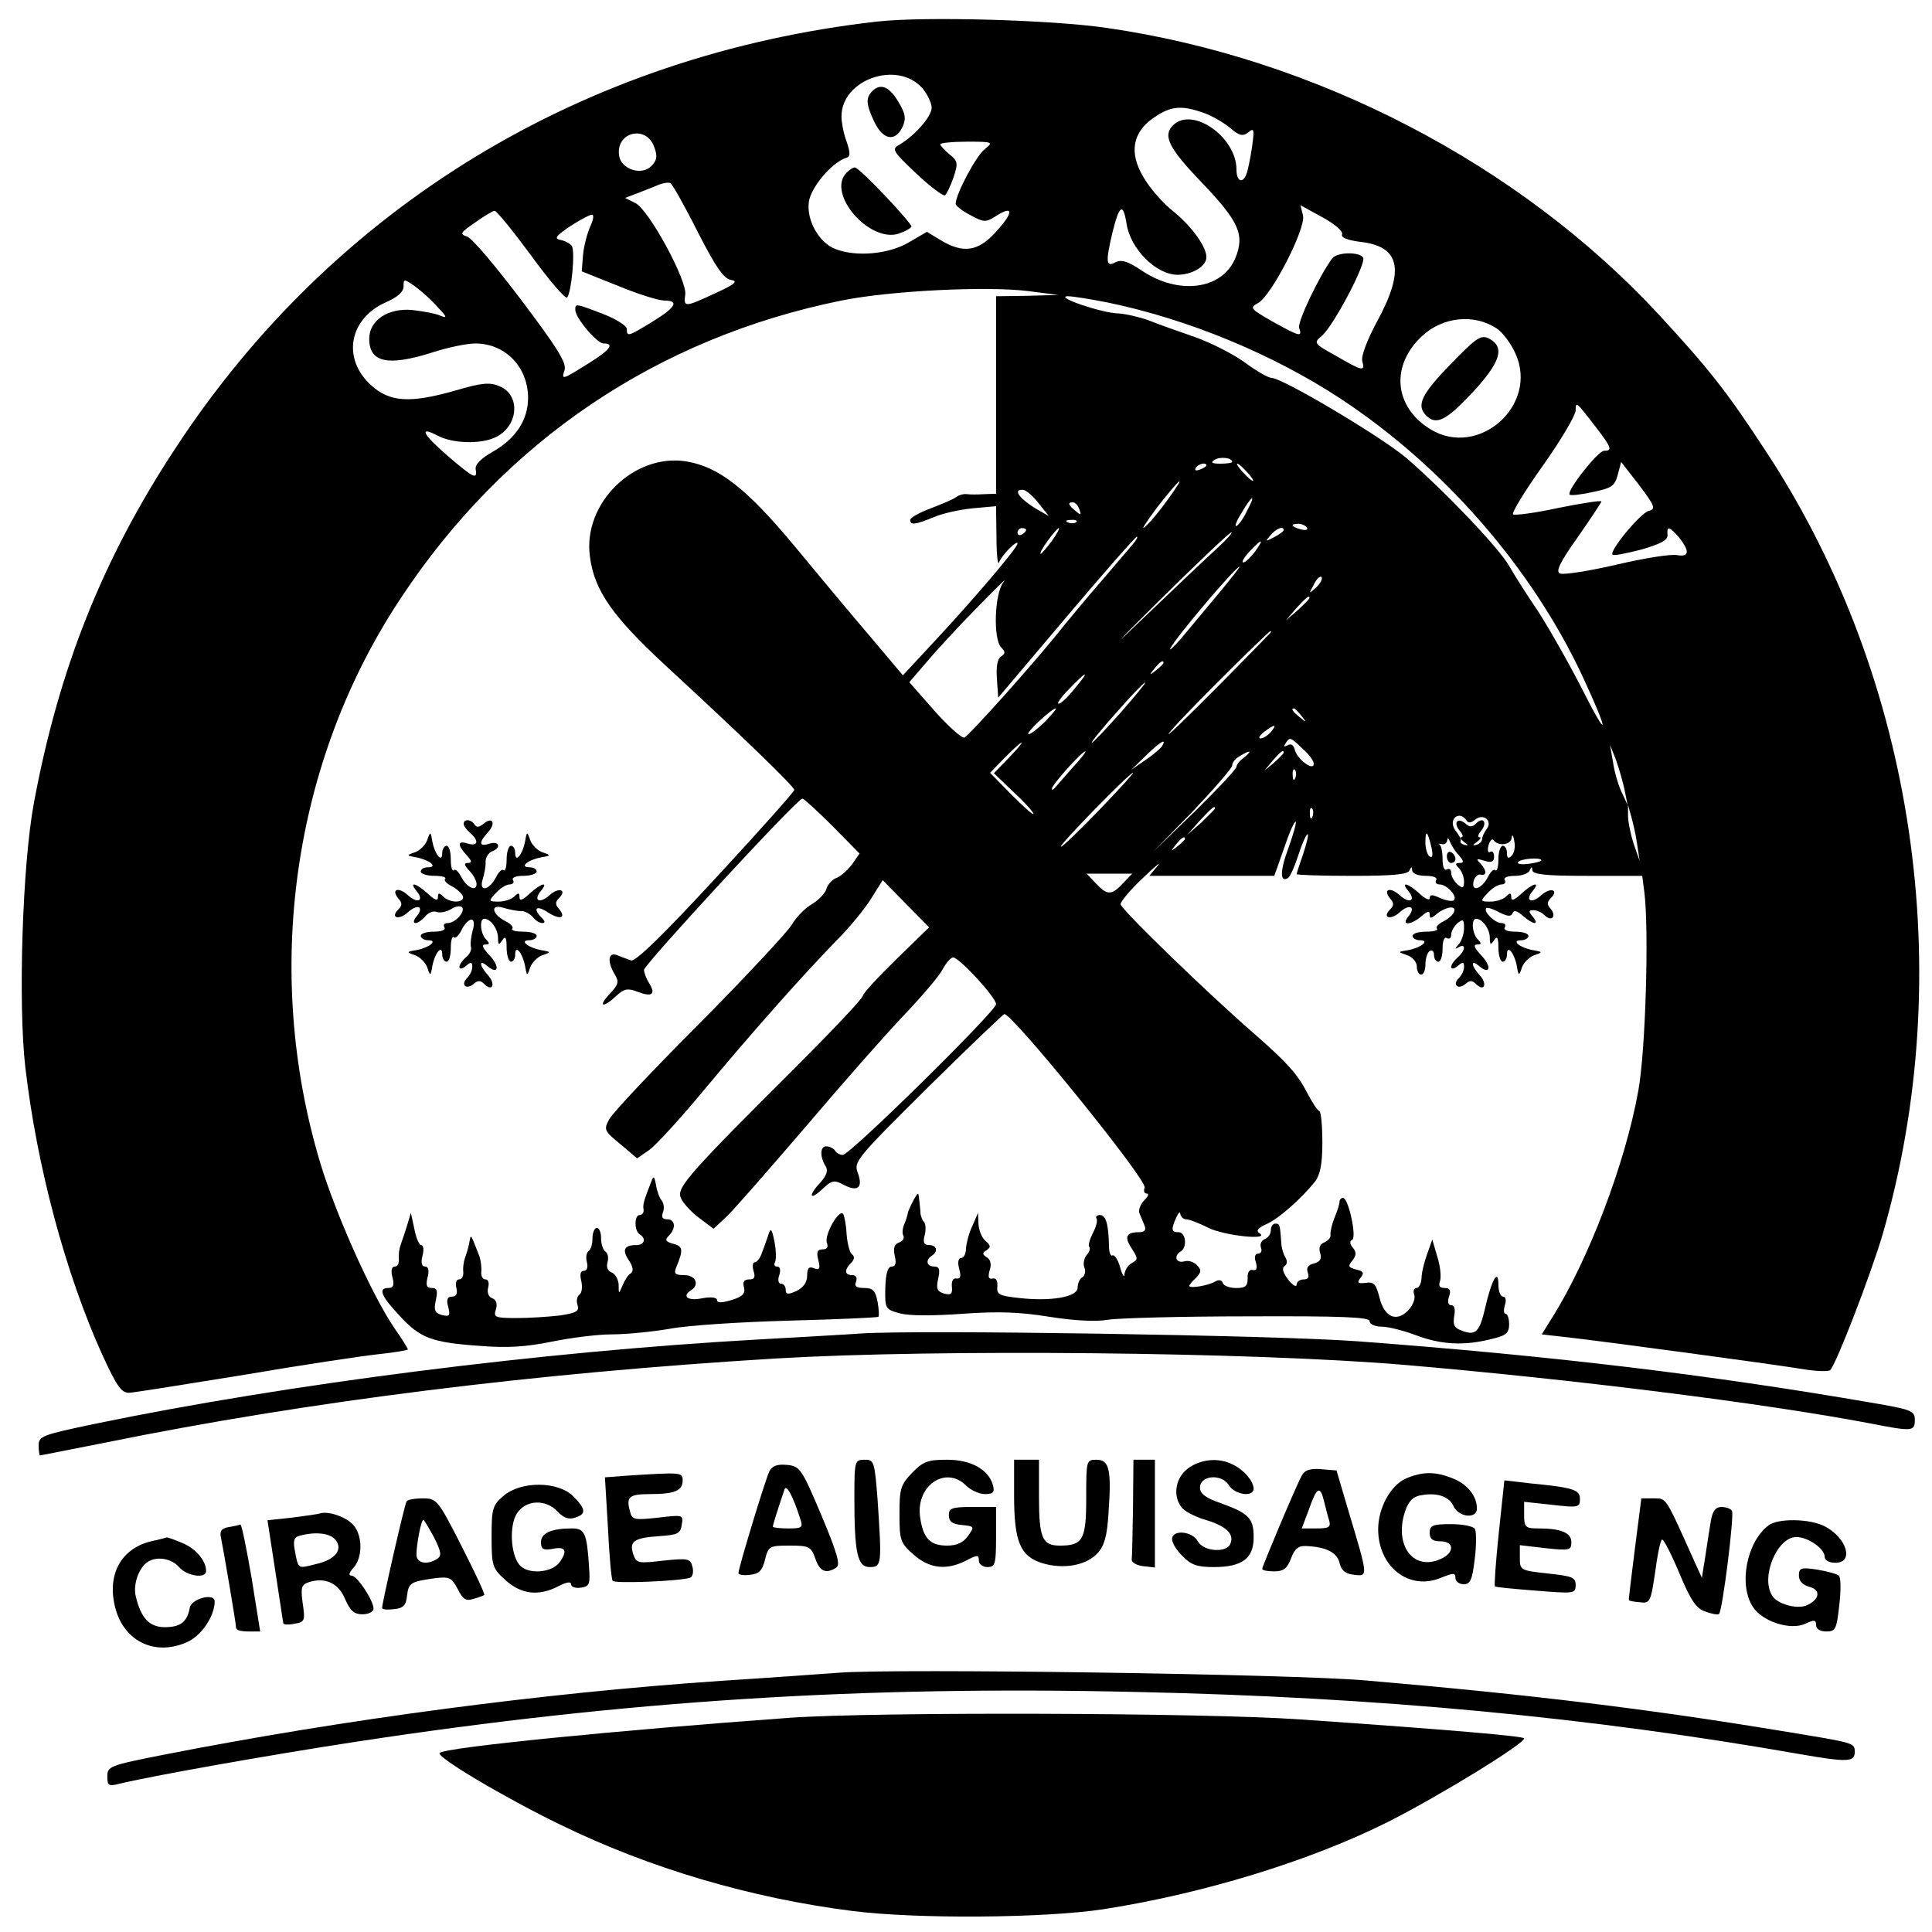
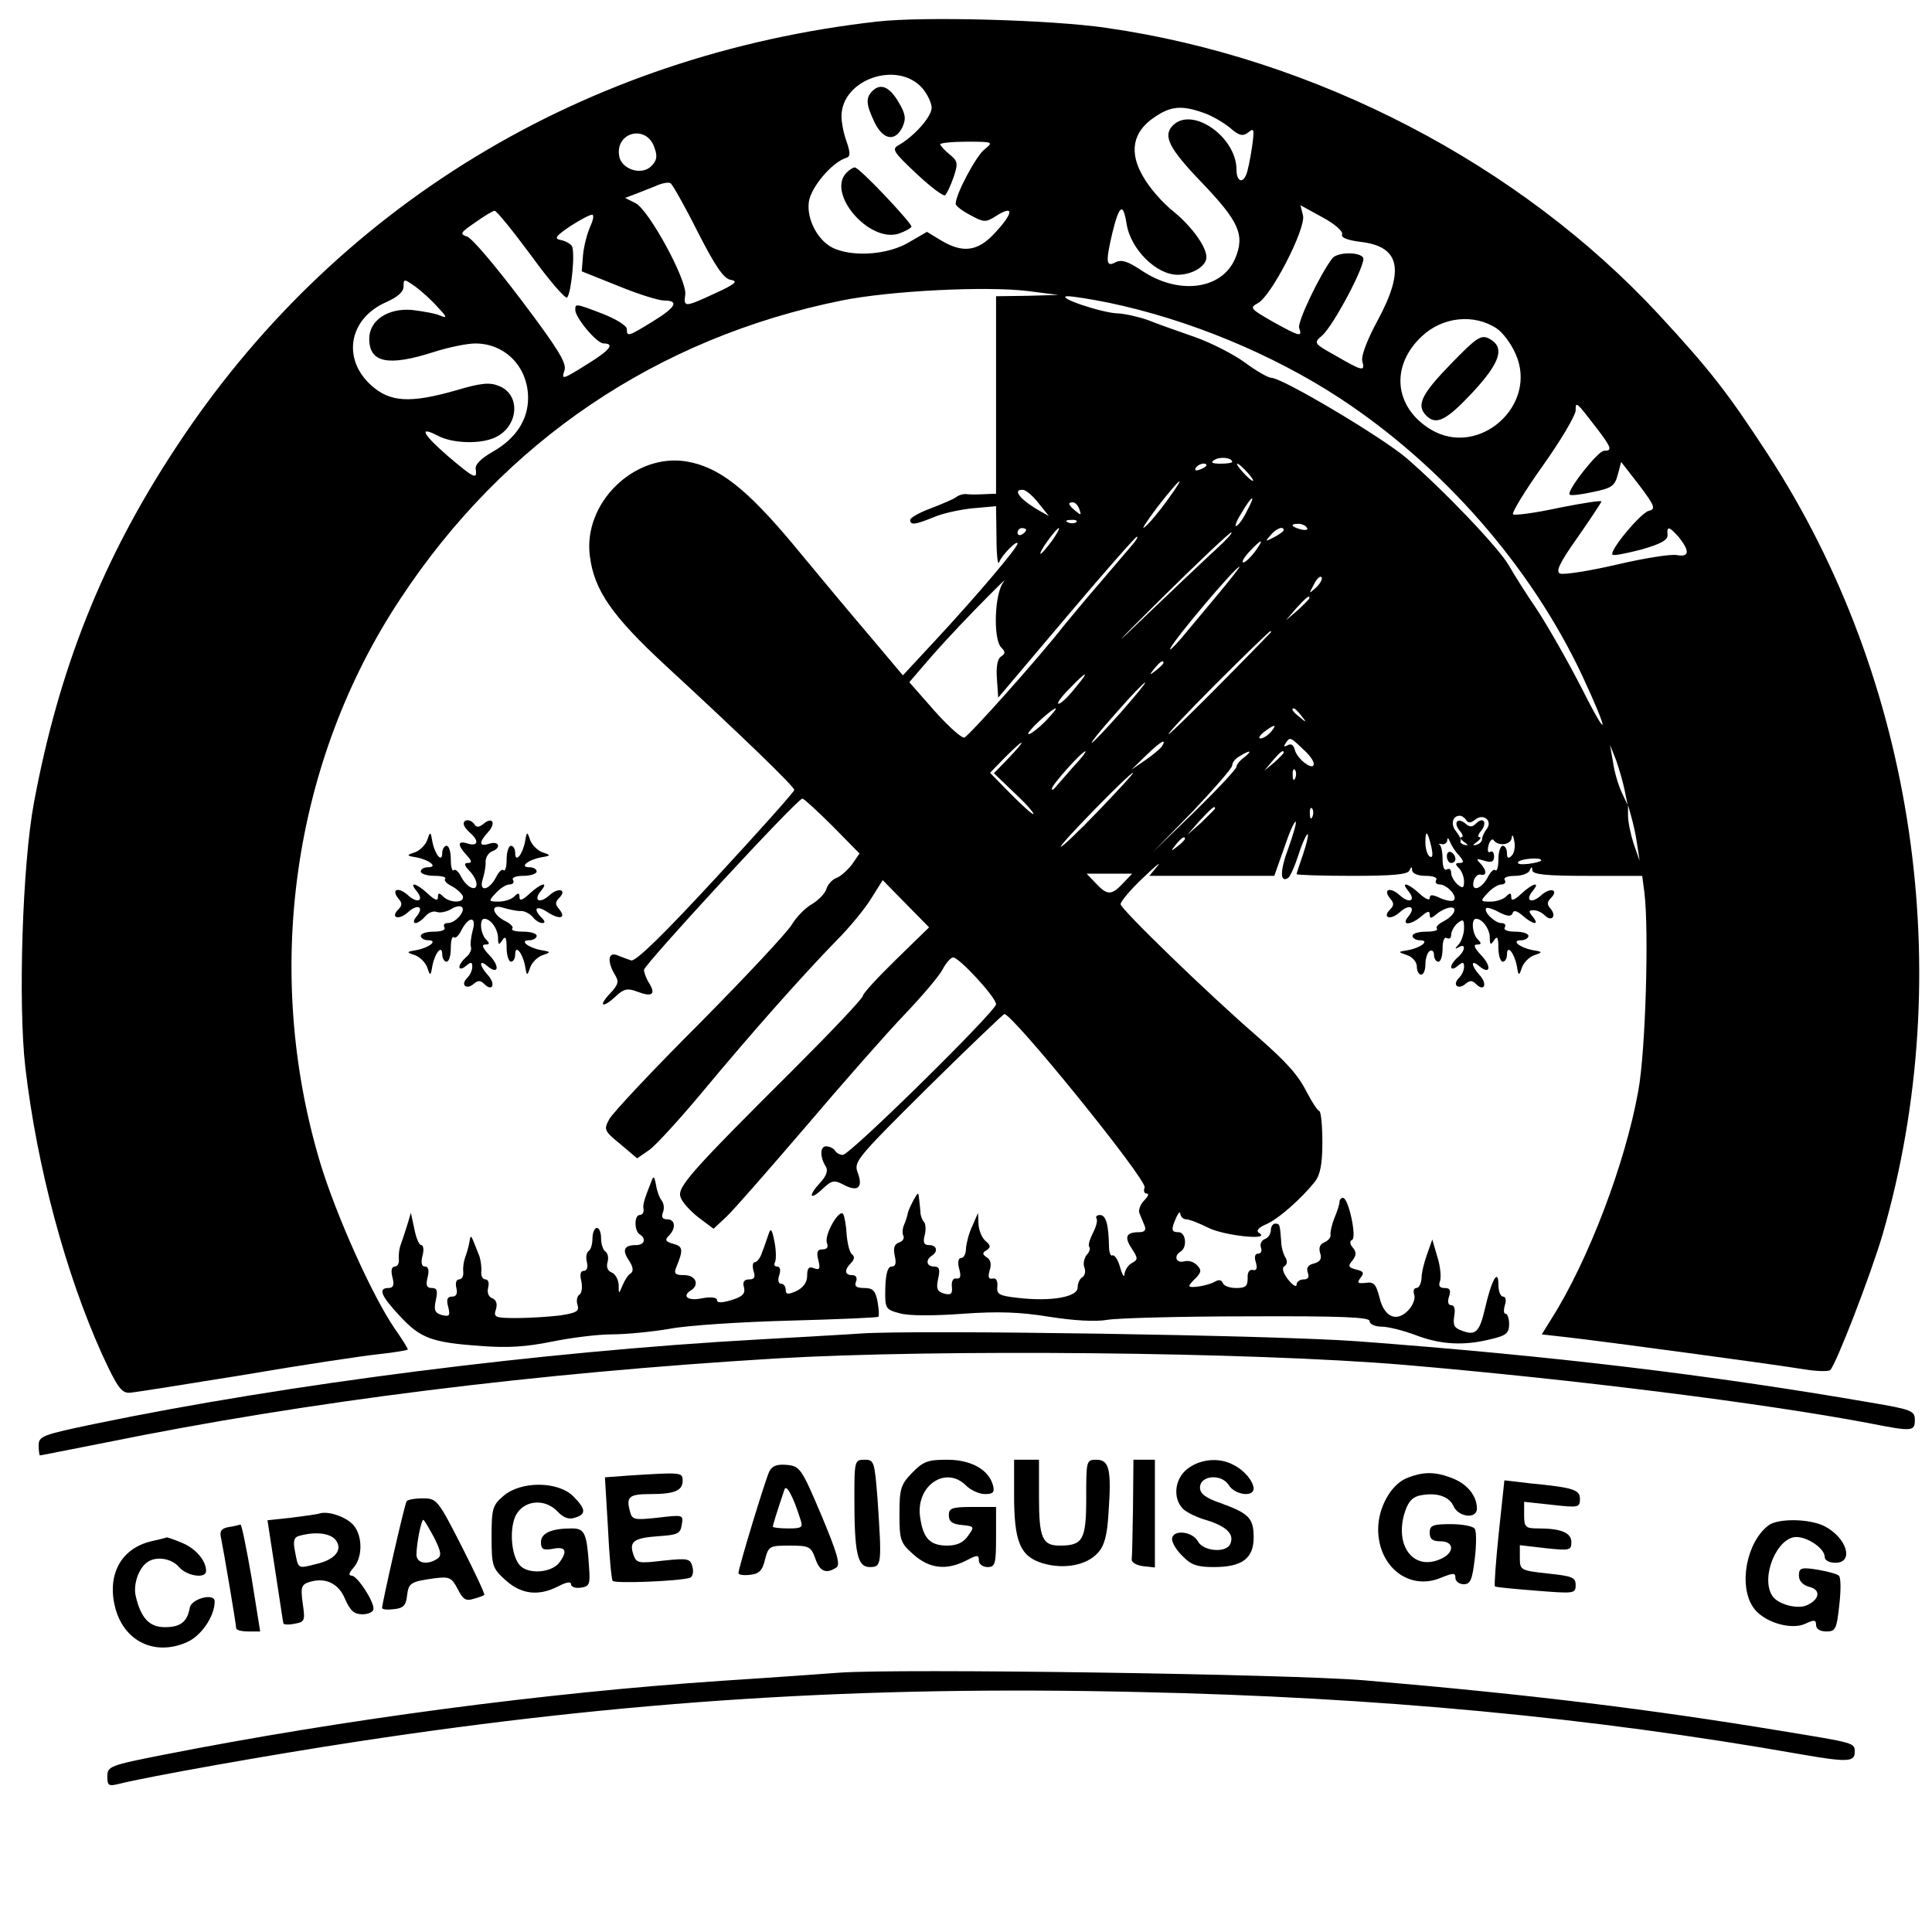
<svg xmlns="http://www.w3.org/2000/svg" version="1.0" width="450pt" height="450pt" viewBox="0 0 450 450" preserveAspectRatio="xMidYMid meet">
  <g transform="translate(0,450) scale(0.1,-0.1)" fill="#000000" stroke="none">
    <path d="M2045 4450 c-685 -77 -1268 -431 -1637 -995 -169 -257 -271 -513 -329 -825 -27 -144 -37 -469 -20 -616 27 -232 94 -481 179 -669 35 -76 45 -90 64 -89 13 1 133 20 268 42 135 23 275 44 313 48 37 4 67 9 67 11 0 2 -14 25 -31 49 -52 76 -136 263 -173 385 -134 446 -65 935 187 1315 242 367 598 607 1027 694 114 23 338 34 435 22 l70 -9 -72 -2 -73 -1 0 -230 0 -230 -27 -1 c-16 -1 -34 -1 -41 0 -8 1 -19 -2 -25 -7 -7 -5 -33 -16 -59 -26 -27 -10 -48 -22 -48 -27 0 -13 12 -11 54 6 20 9 61 18 91 21 l55 5 1 -73 c0 -40 3 -66 6 -58 6 17 43 54 43 44 0 -10 -99 -126 -189 -223 l-78 -84 -75 89 c-42 49 -122 145 -179 214 -110 132 -174 182 -249 195 -122 21 -243 -97 -226 -221 10 -79 52 -139 175 -253 180 -166 301 -283 301 -291 0 -4 -82 -96 -182 -204 -120 -130 -187 -196 -198 -193 -8 3 -23 8 -32 12 -22 9 -24 -15 -6 -45 10 -16 9 -23 -12 -45 -28 -30 -16 -34 15 -5 18 17 27 19 50 10 34 -13 43 -6 27 20 -7 11 -12 25 -12 31 0 12 357 399 369 399 3 0 35 -29 70 -64 l63 -64 -18 -26 c-11 -14 -27 -28 -36 -31 -9 -3 -20 -15 -23 -25 -3 -11 -19 -27 -34 -36 -16 -9 -37 -31 -47 -48 -10 -17 -106 -120 -214 -229 -109 -109 -203 -209 -211 -224 -13 -24 -12 -27 26 -58 l39 -33 29 20 c15 11 71 72 125 137 108 130 230 268 311 351 30 30 66 74 80 97 l27 43 54 -55 54 -55 -77 -75 c-42 -41 -77 -79 -77 -84 0 -6 -71 -81 -158 -168 -243 -242 -275 -278 -267 -301 3 -11 22 -32 41 -47 l36 -27 30 28 c17 16 99 110 184 209 84 99 187 216 229 260 42 44 83 92 91 108 8 15 19 27 24 27 14 0 100 -93 100 -109 0 -16 -340 -351 -357 -351 -6 0 -15 4 -18 10 -3 5 -13 10 -21 10 -14 0 -15 -25 0 -48 5 -9 0 -22 -13 -36 -29 -31 -26 -44 4 -16 22 21 28 22 49 11 33 -18 47 -8 34 27 -10 26 -4 33 161 197 95 94 176 171 180 173 16 5 334 -387 327 -404 -3 -8 -1 -14 5 -14 6 0 3 -7 -6 -16 -9 -9 -14 -23 -11 -30 3 -8 9 -21 12 -29 4 -10 0 -15 -13 -15 -30 0 -35 -11 -17 -38 15 -23 15 -26 0 -34 -9 -5 -16 -17 -17 -26 0 -9 -5 -2 -10 16 -5 18 -13 30 -18 28 -4 -3 -8 7 -8 22 -1 50 -7 72 -21 72 -7 0 -11 -4 -8 -8 3 -5 -1 -20 -9 -35 -7 -14 -11 -28 -8 -31 3 -3 1 -12 -6 -19 -6 -8 -9 -21 -5 -30 3 -8 1 -18 -5 -22 -6 -3 -11 -14 -11 -24 0 -22 -62 -33 -139 -24 -44 5 -50 8 -48 27 1 13 -3 20 -11 18 -10 -2 -11 4 -7 19 5 14 2 25 -6 30 -11 7 -12 11 -1 17 10 7 10 11 -3 22 -8 7 -15 24 -16 39 l-1 26 -13 -30 c-8 -16 -14 -40 -15 -52 0 -13 -5 -23 -11 -23 -7 0 -9 -10 -5 -25 5 -18 3 -24 -6 -23 -8 2 -12 -6 -11 -18 2 -18 -2 -21 -18 -17 -16 5 -19 11 -14 34 5 22 3 29 -9 29 -18 0 -21 15 -6 25 16 10 12 25 -6 25 -12 0 -15 6 -10 24 3 12 2 26 -2 30 -4 4 -7 13 -8 19 0 7 -2 21 -3 32 -2 19 -2 19 -12 2 -6 -11 -12 -24 -14 -30 -1 -7 -5 -20 -9 -29 -4 -9 -5 -21 -2 -26 3 -6 -1 -13 -10 -16 -11 -4 -14 -13 -10 -31 4 -17 2 -25 -7 -25 -9 0 -14 -15 -15 -50 -1 -48 0 -50 34 -59 21 -6 78 -6 146 -1 84 6 134 4 202 -7 57 -9 108 -12 136 -7 25 4 172 8 327 8 220 1 283 -2 283 -11 0 -7 12 -13 28 -13 15 0 51 -9 80 -20 58 -22 112 -25 175 -9 35 8 42 14 42 35 0 13 -4 24 -8 24 -5 0 -5 9 -2 20 4 11 2 20 -4 20 -6 0 -11 12 -11 28 0 39 -16 11 -31 -55 -13 -56 -22 -65 -55 -52 -17 6 -20 13 -17 33 3 16 1 26 -7 26 -7 0 -9 8 -5 20 5 15 2 20 -10 20 -12 0 -15 5 -11 16 3 9 1 34 -6 56 l-12 41 -12 -34 c-7 -19 -13 -44 -13 -56 -1 -13 -6 -23 -12 -23 -6 0 -8 -7 -5 -16 3 -8 -3 -24 -13 -35 -28 -30 -57 -17 -68 29 -8 31 -13 37 -32 34 -19 -2 -21 0 -12 12 9 11 7 15 -10 19 -19 5 -20 8 -9 21 9 12 10 19 1 30 -7 8 -8 15 -2 18 12 4 -8 98 -21 98 -4 0 -8 -4 -8 -9 0 -5 -5 -22 -12 -38 -6 -15 -10 -33 -9 -39 1 -7 -6 -14 -15 -18 -10 -4 -13 -13 -9 -25 4 -13 0 -20 -15 -24 -13 -3 -18 -10 -14 -21 4 -11 1 -16 -10 -16 -9 0 -16 -6 -16 -12 0 -7 -9 -2 -20 12 -12 16 -15 27 -8 31 6 4 7 12 2 20 -5 8 -10 25 -10 39 -3 38 -3 40 -14 40 -5 0 -10 -7 -10 -15 0 -9 -6 -18 -14 -21 -8 -3 -12 -12 -9 -20 3 -8 0 -14 -7 -14 -7 0 -9 -8 -5 -20 4 -14 2 -20 -7 -18 -8 2 -13 -6 -12 -19 0 -19 -5 -23 -27 -23 -15 0 -29 5 -31 12 -3 7 -9 8 -18 3 -14 -9 -60 -17 -60 -10 0 2 7 11 16 19 12 13 13 18 2 29 -7 8 -20 12 -30 9 -19 -5 -25 13 -8 23 16 10 12 45 -5 45 -17 0 -18 6 -5 35 5 11 9 14 9 8 1 -7 7 -13 14 -13 7 0 30 -9 52 -20 36 -18 146 -30 118 -12 -8 5 -3 12 15 20 29 12 83 60 115 100 12 16 17 41 17 91 0 38 -3 71 -7 73 -5 2 -17 21 -28 42 -22 43 -46 70 -120 135 -112 97 -315 294 -315 305 0 6 23 34 52 61 29 28 44 40 34 28 l-19 -23 145 0 146 0 23 65 c12 36 24 63 27 61 2 -3 -6 -30 -17 -61 -20 -53 -20 -82 -1 -70 5 3 16 28 25 56 9 28 19 48 21 46 2 -2 -3 -23 -11 -47 -8 -23 -15 -44 -15 -46 0 -2 58 -4 129 -4 94 0 131 3 134 13 4 9 6 9 6 0 1 -8 14 -13 32 -13 17 0 28 -4 24 -10 -3 -5 0 -10 8 -10 17 0 43 -28 33 -37 -3 -3 -17 -1 -31 5 -19 9 -25 9 -25 0 0 -6 -10 -2 -23 10 -27 25 -46 30 -27 7 19 -23 3 -31 -20 -10 -22 20 -40 14 -22 -8 9 -10 9 -16 0 -25 -20 -20 1 -26 22 -7 23 21 39 13 20 -10 -18 -22 7 -20 32 2 13 11 18 12 18 3 0 -10 3 -10 16 1 21 17 46 21 41 6 -2 -7 -13 -17 -25 -23 -12 -6 -19 -14 -15 -17 3 -4 -8 -7 -25 -7 -18 0 -32 -4 -32 -10 0 -5 8 -10 17 -10 24 0 4 -17 -27 -23 -25 -4 -25 -4 -2 -12 12 -4 22 -16 22 -26 0 -11 5 -19 10 -19 6 0 10 11 10 24 0 14 5 28 10 31 6 3 10 -1 10 -9 0 -9 5 -16 10 -16 6 0 10 14 10 31 0 17 4 28 10 24 6 -3 10 0 10 8 0 8 7 20 15 27 13 10 15 9 15 -12 0 -13 -6 -30 -12 -37 -10 -11 -10 -13 0 -7 17 10 15 -9 -3 -24 -8 -7 -15 -17 -15 -22 0 -6 7 -5 15 2 12 10 15 10 15 -2 0 -8 -5 -19 -12 -26 -16 -16 -2 -28 15 -14 10 9 16 9 25 0 19 -19 27 0 9 20 -21 23 -22 39 -2 22 26 -22 30 -1 5 25 -16 17 -19 25 -10 25 11 0 11 3 2 12 -13 13 -16 48 -4 48 15 0 32 -24 32 -44 0 -17 2 -18 10 -6 7 11 10 7 10 -17 0 -18 5 -33 10 -33 6 0 10 8 10 17 0 24 17 4 23 -27 4 -24 5 -24 12 -3 4 11 17 24 28 28 21 7 21 8 -3 12 -31 6 -51 23 -27 23 9 0 17 5 17 10 0 6 -14 10 -31 10 -17 0 -28 4 -24 10 3 6 0 10 -8 10 -15 0 -43 27 -35 35 2 2 16 -2 30 -10 20 -10 28 -10 31 -2 3 8 10 6 24 -6 24 -21 40 -23 23 -2 -10 12 -10 15 2 15 8 0 19 -5 26 -12 16 -16 28 -2 14 15 -9 10 -9 16 0 25 20 20 -1 26 -22 7 -23 -21 -39 -13 -20 10 19 23 0 18 -27 -7 -16 -15 -23 -17 -23 -8 0 11 -3 11 -12 2 -7 -7 -23 -12 -37 -12 -23 0 -24 1 -6 20 10 11 24 20 32 20 8 0 11 5 8 10 -4 6 6 10 24 10 16 0 32 6 34 13 4 9 6 9 6 0 1 -10 34 -13 129 -13 l127 0 5 -38 c11 -87 3 -369 -14 -462 -30 -169 -117 -397 -202 -531 l-23 -37 62 -7 c72 -8 467 -61 547 -74 30 -5 59 -6 63 -2 14 14 95 224 122 316 176 608 76 1291 -268 1818 -94 144 -134 195 -253 324 -325 351 -800 598 -1286 668 -128 19 -426 27 -533 15z m103 -155 c12 -14 22 -35 22 -46 0 -20 -38 -64 -75 -86 -19 -10 -16 -15 39 -67 32 -30 62 -53 67 -51 4 3 13 22 20 42 11 33 10 38 -10 54 -11 9 -21 20 -21 23 0 3 28 6 63 6 61 0 61 -1 40 -18 -19 -15 -66 -102 -67 -126 -1 -5 15 -17 34 -27 31 -17 36 -17 57 -4 46 30 45 10 -1 -39 -39 -42 -74 -46 -124 -16 l-33 20 -43 -25 c-46 -27 -122 -34 -170 -15 -38 14 -68 67 -62 110 5 34 53 91 86 102 11 3 11 11 2 38 -7 18 -12 45 -12 59 0 86 130 131 188 66z m653 -57 c19 -6 47 -22 63 -35 23 -20 31 -21 44 -11 13 11 14 7 8 -36 -4 -27 -10 -55 -13 -62 -9 -23 -23 -16 -23 11 0 76 -103 148 -148 103 -24 -24 -10 -53 67 -133 87 -91 101 -122 78 -177 -31 -73 -132 -86 -218 -28 -33 22 -47 26 -61 19 -22 -12 -23 1 -7 69 16 65 25 71 33 21 9 -59 69 -119 119 -119 34 0 67 20 67 41 0 24 -33 70 -75 105 -26 20 -58 57 -72 82 -34 57 -25 105 26 139 38 26 63 28 112 11z m-1277 -81 c8 -21 6 -31 -7 -44 -23 -23 -71 -7 -75 25 -8 55 64 72 82 19z m101 -197 c42 -82 61 -110 78 -112 17 -3 9 -10 -37 -31 -71 -33 -74 -33 -70 -4 6 32 -85 199 -116 214 l-24 12 29 11 c17 7 39 15 50 20 11 4 23 6 27 3 4 -2 33 -53 63 -113z m1501 -6 c-3 -7 11 -13 40 -17 95 -10 107 -64 43 -183 -24 -44 -39 -83 -36 -95 7 -25 1 -24 -61 12 -52 29 -53 30 -33 47 27 23 104 169 96 182 -9 14 -61 13 -72 -2 -29 -38 -82 -149 -77 -162 8 -22 1 -20 -62 15 -52 30 -54 32 -34 43 31 16 112 174 105 204 l-6 24 51 -28 c28 -15 49 -33 46 -40z m-1889 -49 c42 -58 80 -102 84 -98 10 12 19 107 11 120 -4 6 -16 12 -26 14 -16 3 -12 9 22 32 23 15 46 27 51 27 5 0 3 -12 -4 -27 -7 -16 -15 -45 -17 -67 l-3 -38 85 -34 c46 -19 94 -34 107 -34 36 0 27 -16 -27 -49 -57 -35 -60 -36 -60 -17 0 7 -25 23 -56 35 -65 25 -64 24 -64 9 0 -18 50 -78 66 -78 26 0 15 -15 -33 -45 -64 -40 -66 -41 -58 -17 5 17 -17 52 -100 162 -59 78 -115 145 -127 149 -18 6 -16 9 19 33 21 15 41 27 45 27 4 1 42 -46 85 -104z m-217 -121 c22 -23 22 -26 5 -19 -11 5 -40 10 -65 13 -56 5 -100 -24 -100 -67 0 -56 44 -65 150 -31 34 11 78 20 97 20 70 0 123 -55 123 -127 0 -51 -29 -95 -82 -125 -28 -16 -42 -30 -40 -41 4 -25 -4 -21 -64 30 -60 52 -70 72 -24 48 34 -18 99 -20 133 -4 55 25 61 100 9 120 -21 9 -42 7 -99 -10 -108 -31 -155 -28 -199 12 -68 62 -51 155 35 193 27 12 41 24 41 37 0 18 1 18 28 -1 15 -11 38 -32 52 -48z m1562 11 c187 -39 382 -120 538 -222 241 -158 446 -393 565 -646 65 -140 63 -157 -3 -26 -33 64 -79 144 -102 179 -24 35 -53 81 -65 102 -23 41 -151 175 -239 251 -56 48 -289 187 -315 187 -7 0 -35 16 -62 36 -26 19 -79 46 -116 59 -37 13 -86 30 -108 39 -22 8 -54 15 -70 16 -36 0 -151 39 -118 40 12 0 55 -7 95 -15z m904 -60 c14 -9 34 -36 44 -59 54 -120 -86 -244 -198 -176 -85 52 -94 148 -20 217 48 45 121 53 174 18z m232 -231 c36 -47 38 -54 18 -54 -14 0 -88 -94 -80 -102 2 -3 27 0 54 6 44 9 51 14 58 40 l8 30 42 -54 c37 -49 39 -56 22 -60 -19 -5 -93 -94 -84 -102 2 -3 32 3 67 12 45 13 62 22 61 34 -2 22 4 20 27 -6 25 -32 24 -46 -5 -41 -13 3 -76 -7 -140 -22 -64 -15 -123 -24 -132 -21 -11 4 -3 23 41 85 30 43 55 81 55 83 0 3 -45 -4 -100 -15 -55 -12 -102 -18 -106 -15 -3 4 28 55 70 114 42 59 76 117 76 128 0 22 1 21 48 -40z m-848 -80 c0 -2 -12 -4 -27 -4 -21 0 -24 3 -14 9 13 8 41 5 41 -5z m-60 -8 c0 -2 -7 -7 -16 -10 -8 -3 -12 -2 -9 4 6 10 25 14 25 6z m95 -16 c10 -11 16 -20 13 -20 -3 0 -13 9 -23 20 -10 11 -16 20 -13 20 3 0 13 -9 23 -20z m-186 -65 c-18 -25 -41 -53 -52 -62 -11 -10 2 10 28 45 56 72 72 83 24 17z m-300 -7 l24 -30 -23 13 c-45 26 -63 50 -37 48 6 0 23 -14 36 -31z m486 -17 c-8 -17 -19 -33 -25 -36 -5 -3 -1 10 11 29 25 43 36 48 14 7z m-391 3 c5 -14 4 -15 -9 -4 -17 14 -19 20 -6 20 5 0 12 -7 15 -16z m-7 -30 c-3 -3 -12 -4 -19 -1 -8 3 -5 6 6 6 11 1 17 -2 13 -5z m537 -13 c4 -5 -3 -7 -14 -4 -23 6 -26 13 -6 13 8 0 17 -4 20 -9z m-654 -5 c0 -3 -4 -8 -10 -11 -5 -3 -10 -1 -10 4 0 6 5 11 10 11 6 0 10 -2 10 -4z m60 -26 c-12 -16 -24 -30 -26 -30 -3 0 4 14 16 30 12 17 24 30 26 30 3 0 -4 -13 -16 -30z m540 25 c0 -2 -10 -10 -22 -16 -21 -11 -22 -11 -9 4 13 16 31 23 31 12z m-155 -42 c-22 -20 -97 -91 -166 -157 -85 -82 -75 -70 33 37 87 86 162 157 166 157 4 0 -11 -17 -33 -37z m-196 10 c-8 -10 -42 -49 -75 -88 -33 -38 -71 -84 -85 -101 -60 -77 -223 -259 -233 -262 -7 -1 -38 27 -70 63 l-58 66 36 42 c19 23 72 81 118 128 46 47 75 76 66 64 -22 -26 -25 -134 -6 -153 10 -10 10 -14 0 -21 -9 -5 -12 -24 -10 -52 l3 -44 159 188 c87 103 161 187 164 187 3 0 -1 -8 -9 -17z m284 -18 c-10 -13 -22 -25 -27 -25 -5 0 1 11 14 25 30 32 36 32 13 0z m-85 -98 c-29 -35 -68 -81 -86 -103 -18 -21 -30 -32 -26 -24 13 26 152 190 161 190 2 0 -20 -28 -49 -63z m228 15 c-18 -16 -18 -16 -6 6 6 13 14 21 18 18 3 -4 -2 -14 -12 -24z m-16 -25 c0 -2 -12 -14 -27 -28 l-28 -24 24 28 c23 25 31 32 31 24z m-91 -81 c-115 -119 -233 -236 -237 -236 -4 0 47 54 113 120 66 66 122 120 124 120 2 0 2 -2 0 -4z m-249 -70 c0 -2 -8 -10 -17 -17 -16 -13 -17 -12 -4 4 13 16 21 21 21 13z m-207 -60 c-15 -19 -32 -35 -37 -35 -6 -1 5 15 24 34 43 45 50 45 13 1z m107 -56 c-34 -38 -64 -70 -67 -70 -3 0 23 32 57 70 34 39 64 70 67 70 3 0 -23 -31 -57 -70z m-175 -20 c-16 -16 -34 -30 -39 -30 -10 1 53 59 63 60 3 0 -8 -13 -24 -30z m596 13 c13 -16 12 -17 -3 -4 -17 13 -22 21 -14 21 2 0 10 -8 17 -17z m-71 -38 c-7 -8 -18 -15 -24 -15 -6 0 -2 7 8 15 25 19 32 19 16 0z m-254 -34 c-4 -5 -21 -20 -39 -32 l-32 -22 35 34 c34 33 49 41 36 20z m328 -5 c15 -13 26 -28 26 -35 0 -18 -38 10 -44 32 -3 12 -9 16 -17 11 -8 -4 -10 -3 -5 4 10 16 11 16 40 -12z m-685 -22 l-34 -35 48 -46 c27 -25 46 -47 44 -49 -2 -2 -25 19 -52 46 l-49 50 34 35 c19 19 36 35 39 35 3 0 -11 -16 -30 -36z m1435 -74 l7 -35 -14 30 c-8 17 -17 48 -20 70 l-7 40 14 -35 c7 -20 16 -51 20 -70z m-1285 53 c-18 -21 -37 -42 -41 -47 -5 -6 -8 -7 -8 -3 0 9 70 87 78 87 3 0 -10 -17 -29 -37z m399 23 c-10 -7 -18 -17 -18 -22 0 -5 -44 -52 -97 -104 l-98 -95 93 95 c50 53 92 101 92 107 0 7 8 17 18 22 24 15 30 13 10 -3z m92 11 c0 -2 -10 -12 -22 -23 l-23 -19 19 23 c18 21 26 27 26 19z m27 -59 c-3 -8 -6 -5 -6 6 -1 11 2 17 5 13 3 -3 4 -12 1 -19z m-458 -76 c-46 -48 -86 -86 -88 -84 -5 3 160 172 168 172 3 0 -33 -39 -80 -88z m271 5 c0 -2 -15 -16 -32 -33 l-33 -29 29 33 c28 30 36 37 36 29z m227 -19 c-3 -8 -6 -5 -6 6 -1 11 2 17 5 13 3 -3 4 -12 1 -19z m756 -63 l6 -40 -14 40 c-7 22 -13 51 -13 65 l0 25 7 -25 c4 -14 11 -43 14 -65z m-398 55 c5 -8 11 -7 21 1 20 16 42 -4 26 -23 -5 -7 -10 -17 -10 -23 0 -5 -6 -11 -14 -13 -9 -2 -8 0 2 7 8 6 11 11 6 11 -5 0 -3 7 4 15 15 19 5 34 -12 17 -9 -9 -15 -9 -25 0 -18 15 -29 2 -13 -17 7 -8 9 -15 4 -15 -5 0 -2 -5 6 -11 10 -7 11 -9 2 -7 -8 2 -12 6 -10 9 2 3 -3 13 -10 22 -14 16 -9 37 8 37 5 0 12 -5 15 -10z m-81 -63 c4 -19 3 -26 -4 -22 -5 3 -10 18 -10 32 0 32 5 28 14 -10z m187 -20 c-8 -8 -11 -6 -11 6 0 9 -4 17 -10 17 -5 0 -10 -14 -10 -32 0 -17 -3 -28 -7 -25 -3 4 -11 -3 -17 -15 -14 -28 -39 -37 -34 -12 2 11 10 18 16 17 16 -4 15 10 0 26 -11 11 -9 12 10 6 16 -5 22 -2 22 10 0 9 -4 14 -9 11 -5 -4 -7 3 -4 15 3 11 9 17 12 12 11 -15 41 -11 42 6 1 9 4 5 6 -8 3 -13 0 -28 -6 -34z m-761 39 c0 -2 -8 -10 -17 -17 -16 -13 -17 -12 -4 4 13 16 21 21 21 13z m638 -38 c12 -14 12 -18 2 -18 -11 0 -11 -3 -2 -12 7 -7 12 -21 12 -31 0 -16 -3 -17 -15 -7 -8 7 -15 19 -15 27 0 8 -4 11 -10 8 -6 -4 -10 6 -10 24 0 16 -3 31 -7 34 -5 2 -2 2 5 1 6 -2 12 2 13 9 0 7 3 5 6 -3 3 -8 12 -23 21 -32z m192 -12 c0 -2 -13 -6 -29 -8 -17 -2 -28 -1 -25 4 5 8 54 12 54 4z m-974 -53 c-27 -29 -37 -29 -64 0 l-21 22 53 0 53 0 -21 -22z" />
    <path d="M2032 4288 c-16 -16 -15 -31 5 -73 20 -41 48 -46 65 -11 9 20 7 31 -9 58 -21 36 -42 45 -61 26z" />
    <path d="M1972 4098 c-48 -48 53 -165 122 -142 14 5 27 12 29 16 2 7 -121 138 -132 138 -4 0 -12 -5 -19 -12z" />
    <path d="M3379 3652 c-68 -70 -81 -96 -57 -120 23 -23 46 -12 107 53 66 71 77 106 40 126 -19 10 -29 4 -90 -59z" />
    <path d="M3370 2506 c0 -9 5 -16 10 -16 6 0 10 4 10 9 0 6 -4 13 -10 16 -5 3 -10 -1 -10 -9z" />
    <path d="M1080 2581 c0 -5 7 -14 15 -21 21 -18 19 -32 -5 -25 -24 8 -26 -2 -3 -27 12 -13 13 -18 3 -18 -10 0 -9 -5 3 -18 10 -10 17 -24 17 -31 0 -19 -23 -8 -36 17 -6 12 -14 19 -17 15 -4 -3 -7 8 -7 25 0 18 -4 32 -10 32 -5 0 -10 -8 -10 -17 0 -24 -17 -4 -23 27 -4 24 -5 24 -12 3 -4 -11 -17 -24 -28 -28 -21 -7 -21 -8 3 -12 31 -6 51 -23 27 -23 -9 0 -17 -4 -17 -10 0 -5 14 -10 32 -10 17 0 28 -3 25 -7 -4 -3 3 -11 15 -17 12 -6 23 -17 26 -23 5 -17 -30 -17 -46 -1 -9 9 -12 9 -12 -2 0 -9 -7 -7 -23 8 -27 25 -46 30 -27 7 19 -23 3 -31 -20 -10 -22 20 -40 14 -22 -8 9 -10 9 -16 0 -25 -20 -20 1 -26 22 -7 23 21 39 13 20 -10 -7 -8 -8 -15 -2 -15 5 0 15 7 22 15 7 9 19 14 27 11 8 -3 22 0 33 6 10 7 22 9 26 5 9 -9 -15 -37 -33 -37 -8 0 -11 -4 -8 -10 4 -6 -7 -10 -24 -10 -17 0 -31 -4 -31 -10 0 -5 8 -10 17 -10 24 0 4 -17 -27 -23 -24 -4 -24 -5 -3 -12 11 -4 24 -17 28 -28 7 -21 8 -21 12 3 6 31 23 51 23 27 0 -9 5 -17 10 -17 6 0 10 14 10 32 0 17 3 28 7 25 3 -4 11 3 17 15 17 34 37 35 27 1 -4 -15 -6 -33 -4 -39 2 -6 -3 -17 -12 -24 -8 -7 -15 -17 -15 -22 0 -6 7 -5 15 2 12 10 15 10 15 -2 0 -8 -5 -19 -12 -26 -16 -16 -2 -28 15 -14 10 9 16 9 25 0 19 -19 27 0 9 20 -21 23 -22 39 -2 22 26 -22 30 -1 5 25 -16 17 -19 25 -10 25 11 0 11 3 2 12 -13 13 -16 48 -4 48 15 0 32 -24 32 -45 0 -16 2 -17 10 -5 7 11 10 7 10 -17 0 -18 5 -33 10 -33 6 0 10 8 10 17 0 24 17 4 23 -27 4 -24 5 -24 12 -3 4 11 17 24 28 28 21 7 21 8 -3 12 -31 6 -51 23 -27 23 9 0 17 5 17 10 0 6 -14 10 -32 10 -17 0 -28 3 -25 7 4 3 -3 11 -15 17 -32 16 -37 41 -7 32 13 -4 32 -8 41 -8 9 1 22 -6 29 -14 6 -8 16 -14 22 -14 7 0 7 4 -1 12 -22 22 -13 31 14 13 28 -18 44 -14 26 8 -9 10 -9 16 0 25 20 20 -1 26 -22 7 -23 -21 -39 -13 -20 10 19 23 0 18 -27 -7 -16 -15 -23 -17 -23 -8 0 11 -3 11 -12 2 -7 -7 -23 -12 -37 -12 -23 0 -24 1 -6 20 10 11 24 20 32 20 8 0 11 5 8 10 -4 6 7 10 24 10 17 0 31 5 31 10 0 6 -8 10 -17 10 -24 0 -4 17 27 23 24 4 24 5 3 12 -11 4 -24 17 -28 28 -7 21 -8 21 -12 -3 -6 -31 -23 -51 -23 -27 0 9 -4 17 -10 17 -5 0 -10 -14 -10 -32 0 -17 -3 -28 -7 -25 -3 4 -11 -3 -17 -15 -16 -32 -41 -37 -32 -7 4 13 8 32 7 42 0 10 7 21 15 24 22 8 17 25 -6 18 -24 -8 -26 2 -3 27 19 21 10 37 -11 19 -10 -8 -16 -9 -21 -1 -8 12 -25 13 -25 1z" />
    <path d="M1517 1748 c-18 -46 -20 -54 -18 -65 1 -7 -3 -13 -9 -13 -13 0 -13 -37 0 -45 16 -10 11 -25 -8 -25 -28 0 -34 -11 -17 -36 10 -15 11 -25 4 -30 -6 -3 -14 -16 -19 -28 -9 -21 -9 -21 -9 2 -1 12 -8 25 -16 28 -10 4 -13 13 -10 24 3 10 1 21 -5 25 -5 3 -10 17 -10 31 0 13 -4 24 -10 24 -5 0 -10 -11 -10 -24 0 -14 -4 -27 -9 -30 -5 -3 -7 -15 -4 -26 3 -12 0 -20 -7 -20 -8 0 -10 -8 -6 -24 3 -14 1 -28 -4 -31 -6 -4 -8 -15 -5 -24 5 -15 -2 -19 -41 -25 -26 -3 -71 -6 -101 -6 -50 0 -54 2 -48 20 4 13 1 22 -8 26 -9 3 -13 13 -10 25 3 11 0 19 -6 19 -7 0 -11 8 -10 18 1 9 -1 25 -4 35 -22 56 -20 54 -24 32 -2 -11 -7 -27 -10 -35 -3 -8 -5 -23 -4 -32 1 -10 -3 -18 -10 -18 -6 0 -9 -8 -6 -20 3 -13 0 -20 -10 -20 -11 0 -14 -7 -9 -24 5 -21 3 -23 -15 -19 -16 5 -19 11 -14 34 5 23 3 29 -9 29 -12 0 -15 6 -10 25 4 16 2 25 -6 25 -8 0 -10 9 -6 25 4 14 2 25 -3 25 -5 0 -12 17 -16 38 l-8 37 -9 -30 c-5 -16 -12 -37 -15 -45 -3 -8 -5 -23 -4 -32 1 -10 -3 -18 -9 -18 -8 0 -10 -9 -6 -25 5 -18 2 -25 -9 -25 -25 0 -18 -18 26 -65 48 -52 74 -62 189 -70 62 -5 106 -2 165 10 44 9 107 17 140 17 33 0 94 6 135 13 41 8 167 16 279 19 112 3 205 7 207 9 2 2 1 18 -2 35 -5 26 -11 32 -31 32 -18 0 -24 4 -19 15 3 9 0 15 -9 15 -18 0 -19 12 -3 28 8 8 9 15 3 20 -6 4 -11 24 -13 46 -1 21 -5 43 -8 48 -9 14 -45 -49 -38 -67 4 -10 0 -15 -10 -15 -12 0 -15 -6 -10 -25 5 -20 3 -24 -10 -19 -12 5 -16 0 -16 -17 0 -16 -9 -28 -25 -36 -20 -9 -25 -8 -25 3 0 8 -5 14 -11 14 -6 0 -8 9 -4 20 4 12 2 20 -5 20 -6 0 -8 4 -5 10 3 5 3 27 -1 47 -6 31 -9 34 -14 18 -4 -11 -10 -30 -15 -42 -4 -13 -12 -23 -17 -23 -5 0 -6 -9 -3 -20 5 -15 2 -20 -10 -20 -12 0 -16 -6 -12 -19 3 -14 -3 -21 -29 -29 -23 -7 -34 -7 -34 0 0 6 -14 8 -35 4 -33 -7 -48 5 -25 19 20 13 10 35 -16 35 -21 0 -25 3 -19 18 17 41 16 49 -7 55 -18 5 -20 9 -10 19 17 17 15 38 -4 38 -11 0 -14 5 -10 16 4 9 2 22 -3 28 -5 6 -11 22 -13 36 -4 21 -6 22 -11 8z" />
    <path d="M2005 1394 c-27 -2 -135 -8 -240 -14 -504 -28 -1098 -104 -1542 -196 -125 -26 -133 -29 -133 -51 0 -13 2 -23 3 -23 2 0 71 14 153 30 472 96 1000 162 1564 196 375 22 1103 15 1460 -15 397 -34 836 -89 1084 -136 101 -20 106 -19 106 8 0 21 -8 24 -102 40 -377 65 -742 109 -1198 143 -189 14 -1027 27 -1155 18z" />
    <path d="M1990 1013 c0 -131 7 -163 36 -163 28 0 28 7 18 158 -7 88 -8 92 -30 92 -23 0 -24 -2 -24 -87z" />
    <path d="M2124 1069 c-26 -27 -29 -37 -29 -95 0 -61 2 -68 33 -95 37 -33 77 -37 122 -14 27 14 30 14 30 0 0 -8 9 -15 20 -15 18 0 20 7 20 70 l0 70 -55 0 c-48 0 -55 -3 -55 -19 0 -15 8 -21 30 -23 30 -3 30 -4 15 -25 -11 -16 -26 -23 -49 -23 -40 0 -56 17 -63 67 -10 73 60 120 107 73 11 -11 31 -20 44 -20 19 0 23 4 19 20 -10 37 -51 60 -107 60 -45 0 -56 -4 -82 -31z" />
    <path d="M2362 1018 c0 -109 14 -143 66 -159 50 -15 103 -5 129 24 15 16 22 40 25 94 7 99 2 123 -28 123 -24 0 -24 -2 -24 -90 0 -97 -8 -110 -62 -110 -40 0 -48 18 -48 112 l0 88 -29 0 -29 0 0 -82z" />
    <path d="M2639 990 c-1 -60 -2 -116 -3 -122 -1 -7 11 -14 27 -16 l27 -3 0 125 0 126 -25 0 -25 0 -1 -110z" />
    <path d="M2766 1079 c-30 -23 -35 -68 -11 -93 9 -9 34 -21 56 -27 45 -14 64 -32 55 -54 -8 -23 -63 -19 -76 5 -13 24 -60 28 -60 5 0 -9 11 -27 25 -40 19 -20 34 -25 72 -25 66 0 93 20 93 69 0 45 -11 56 -77 80 -35 12 -48 22 -48 36 0 29 50 33 67 6 14 -23 58 -29 58 -8 -1 17 -21 42 -47 55 -33 18 -77 14 -107 -9z" />
    <path d="M1792 1073 c-9 -18 -72 -225 -72 -237 0 -4 12 -6 27 -4 21 2 29 10 35 36 8 31 11 32 57 32 45 0 50 -2 60 -30 10 -30 25 -37 49 -21 10 6 2 34 -35 122 -46 109 -50 114 -80 117 -23 2 -34 -2 -41 -15z m72 -111 c7 -20 4 -22 -28 -22 -20 0 -36 2 -36 4 0 3 8 30 27 86 4 15 20 -14 37 -68z" />
-     <path d="M3032 1063 c-14 -26 -92 -211 -92 -217 0 -4 13 -6 28 -6 22 0 30 7 39 30 8 22 17 30 35 29 47 -2 72 -15 78 -39 4 -18 14 -26 34 -28 33 -4 33 -5 -13 148 l-28 95 -36 3 c-26 2 -38 -2 -45 -15z m52 -60 c4 -16 9 -36 12 -45 4 -15 -1 -18 -29 -18 l-35 0 17 45 c18 52 26 56 35 18z" />
    <path d="M1462 1063 l-53 -4 7 -117 c3 -64 8 -120 11 -124 3 -7 154 -1 180 7 6 2 9 13 6 25 -5 20 -10 21 -68 15 -59 -7 -63 -6 -70 15 -10 30 2 38 60 42 44 3 50 6 53 27 4 23 3 23 -56 16 -56 -6 -60 -5 -65 16 -9 33 -1 39 48 39 56 0 75 8 75 31 0 20 -2 20 -128 12z" />
    <path d="M3274 1056 c-35 -16 -64 -68 -64 -118 0 -87 72 -144 146 -113 30 12 34 12 34 -1 0 -7 9 -14 19 -14 16 0 20 10 26 59 4 33 4 65 0 70 -3 6 -28 11 -56 11 -42 0 -49 -3 -49 -20 0 -15 7 -20 25 -20 33 0 33 -27 1 -41 -61 -28 -106 26 -86 102 8 28 17 40 34 45 39 9 70 0 81 -23 11 -27 55 -32 55 -7 0 29 -21 56 -55 70 -42 17 -71 17 -111 0z" />
    <path d="M3491 930 c-7 -67 -11 -123 -9 -125 2 -2 45 -6 96 -10 88 -7 92 -7 92 13 0 18 -8 21 -65 27 -64 7 -65 8 -65 37 l0 29 60 -7 c56 -6 60 -5 60 14 0 22 -24 32 -77 32 -30 0 -33 3 -33 31 l0 31 65 -7 c61 -7 65 -6 65 13 0 22 -13 27 -116 37 l-60 7 -13 -122z" />
    <path d="M1173 1016 c-26 -22 -28 -30 -28 -96 0 -68 2 -73 33 -101 37 -33 77 -37 122 -14 19 10 30 12 30 5 0 -6 10 -10 23 -8 20 3 22 8 19 48 -5 79 -10 90 -40 90 -48 0 -72 -11 -72 -32 0 -16 5 -19 25 -16 32 7 38 -3 19 -30 -18 -26 -75 -30 -94 -7 -21 25 -24 92 -6 120 21 32 67 34 95 4 13 -14 26 -19 40 -14 27 8 26 20 -4 50 -35 35 -121 36 -162 1z" />
    <path d="M947 1003 c-5 -8 -57 -237 -57 -248 0 -4 12 -5 28 -3 21 2 28 9 30 31 4 30 7 33 65 41 33 4 39 2 53 -25 12 -24 19 -29 37 -23 12 3 24 8 25 9 2 2 -22 53 -53 114 -55 108 -58 111 -90 111 -19 0 -36 -3 -38 -7z m64 -84 c17 -34 18 -43 7 -50 -23 -15 -48 -10 -48 10 0 24 11 81 16 81 2 0 13 -19 25 -41z" />
-     <path d="M3808 893 c-8 -65 -15 -119 -14 -120 1 -2 13 -4 26 -5 23 -3 25 1 35 69 5 39 12 74 16 77 3 3 21 -32 40 -77 27 -65 40 -84 62 -91 14 -5 29 -8 31 -5 8 7 36 231 30 240 -3 5 -14 9 -24 9 -14 0 -21 -9 -25 -32 -3 -18 -9 -55 -13 -83 l-8 -50 -16 35 c-70 156 -66 150 -96 150 l-29 0 -15 -117z" />
    <path d="M745 975 c-5 -2 -35 -6 -66 -10 l-56 -6 18 -117 c10 -64 18 -120 19 -123 0 -3 12 -4 26 -1 24 4 25 7 19 48 -5 37 -3 43 15 49 38 12 69 -3 84 -40 12 -27 21 -35 40 -35 15 0 26 6 26 13 0 19 -38 77 -51 77 -8 0 -6 7 4 18 22 24 22 75 0 100 -17 19 -58 33 -78 27z m36 -61 c19 -23 0 -47 -45 -57 -43 -11 -41 -12 -49 30 -5 25 -2 33 11 36 37 10 70 6 83 -9z" />
    <path d="M4119 947 c-51 -39 -70 -139 -36 -190 22 -34 87 -55 122 -39 21 10 25 9 25 -3 0 -9 9 -15 24 -15 21 0 24 5 30 61 4 34 4 65 -1 69 -4 4 -27 10 -50 14 -38 6 -43 4 -43 -14 0 -12 9 -22 24 -26 29 -7 24 -31 -8 -44 -23 -8 -66 4 -78 23 -28 43 11 137 56 137 27 0 66 -27 66 -46 0 -8 10 -14 25 -14 44 0 27 58 -25 85 -35 18 -109 19 -131 2z" />
    <path d="M532 943 c-17 -3 -21 -10 -17 -26 6 -29 35 -200 35 -209 0 -5 13 -8 28 -8 l28 0 -20 125 c-12 69 -23 124 -26 124 -3 -1 -15 -4 -28 -6z" />
    <path d="M352 910 c-71 -17 -104 -79 -83 -157 21 -76 91 -110 164 -79 35 14 67 61 67 96 0 21 -55 6 -58 -15 -6 -33 -22 -45 -58 -45 -36 0 -56 21 -68 73 -6 27 7 65 28 79 21 14 56 8 73 -12 18 -21 63 -28 63 -9 0 24 -24 52 -55 65 -19 8 -36 14 -37 13 -2 -1 -18 -5 -36 -9z" />
    <path d="M1955 604 c-27 -2 -151 -11 -275 -19 -414 -28 -881 -90 -1298 -172 -127 -25 -132 -27 -132 -51 0 -21 3 -23 27 -17 68 17 348 67 558 99 625 95 1168 130 1815 115 561 -12 1055 -59 1544 -145 109 -19 126 -18 126 5 0 22 2 21 -175 50 -303 50 -579 84 -965 117 -175 15 -1091 28 -1225 18z" />
-     <path d="M1840 499 c-400 -29 -804 -69 -816 -82 -9 -9 153 -105 281 -167 209 -102 444 -171 680 -201 149 -19 446 -17 585 4 231 36 481 112 664 204 117 59 316 181 316 194 0 5 -171 20 -520 44 -225 16 -990 18 -1190 4z" />
  </g>
</svg>